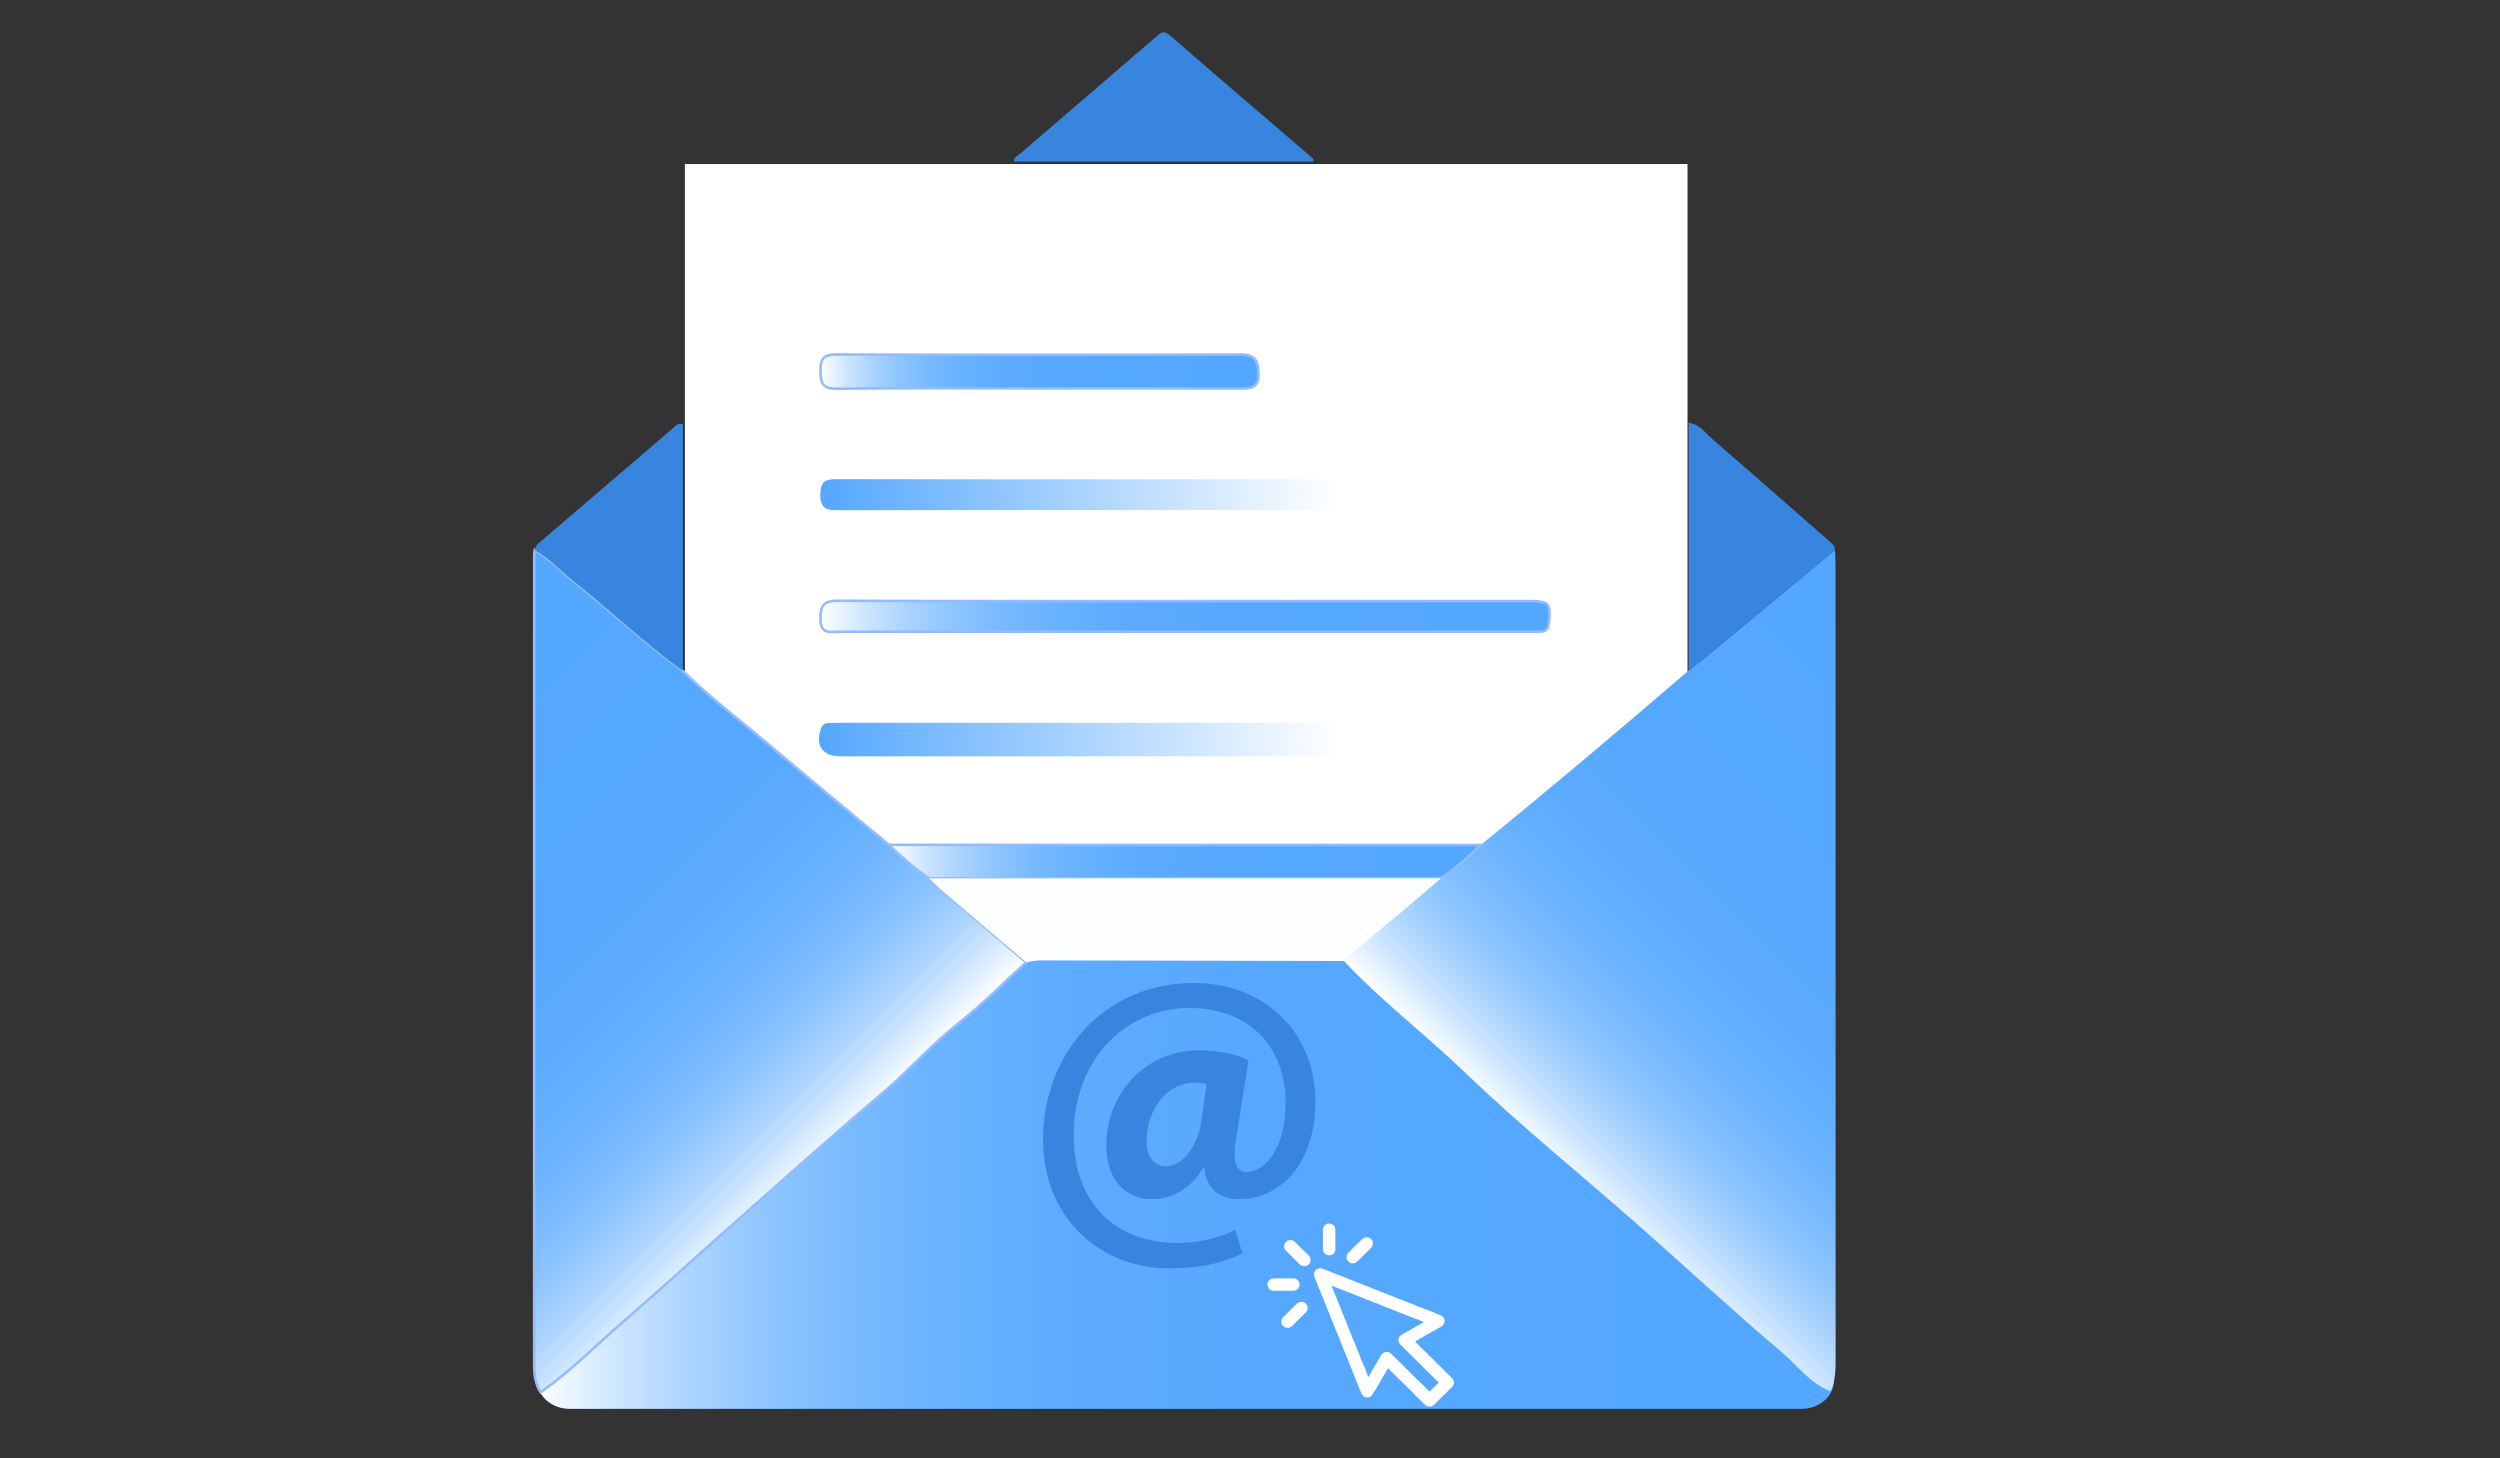
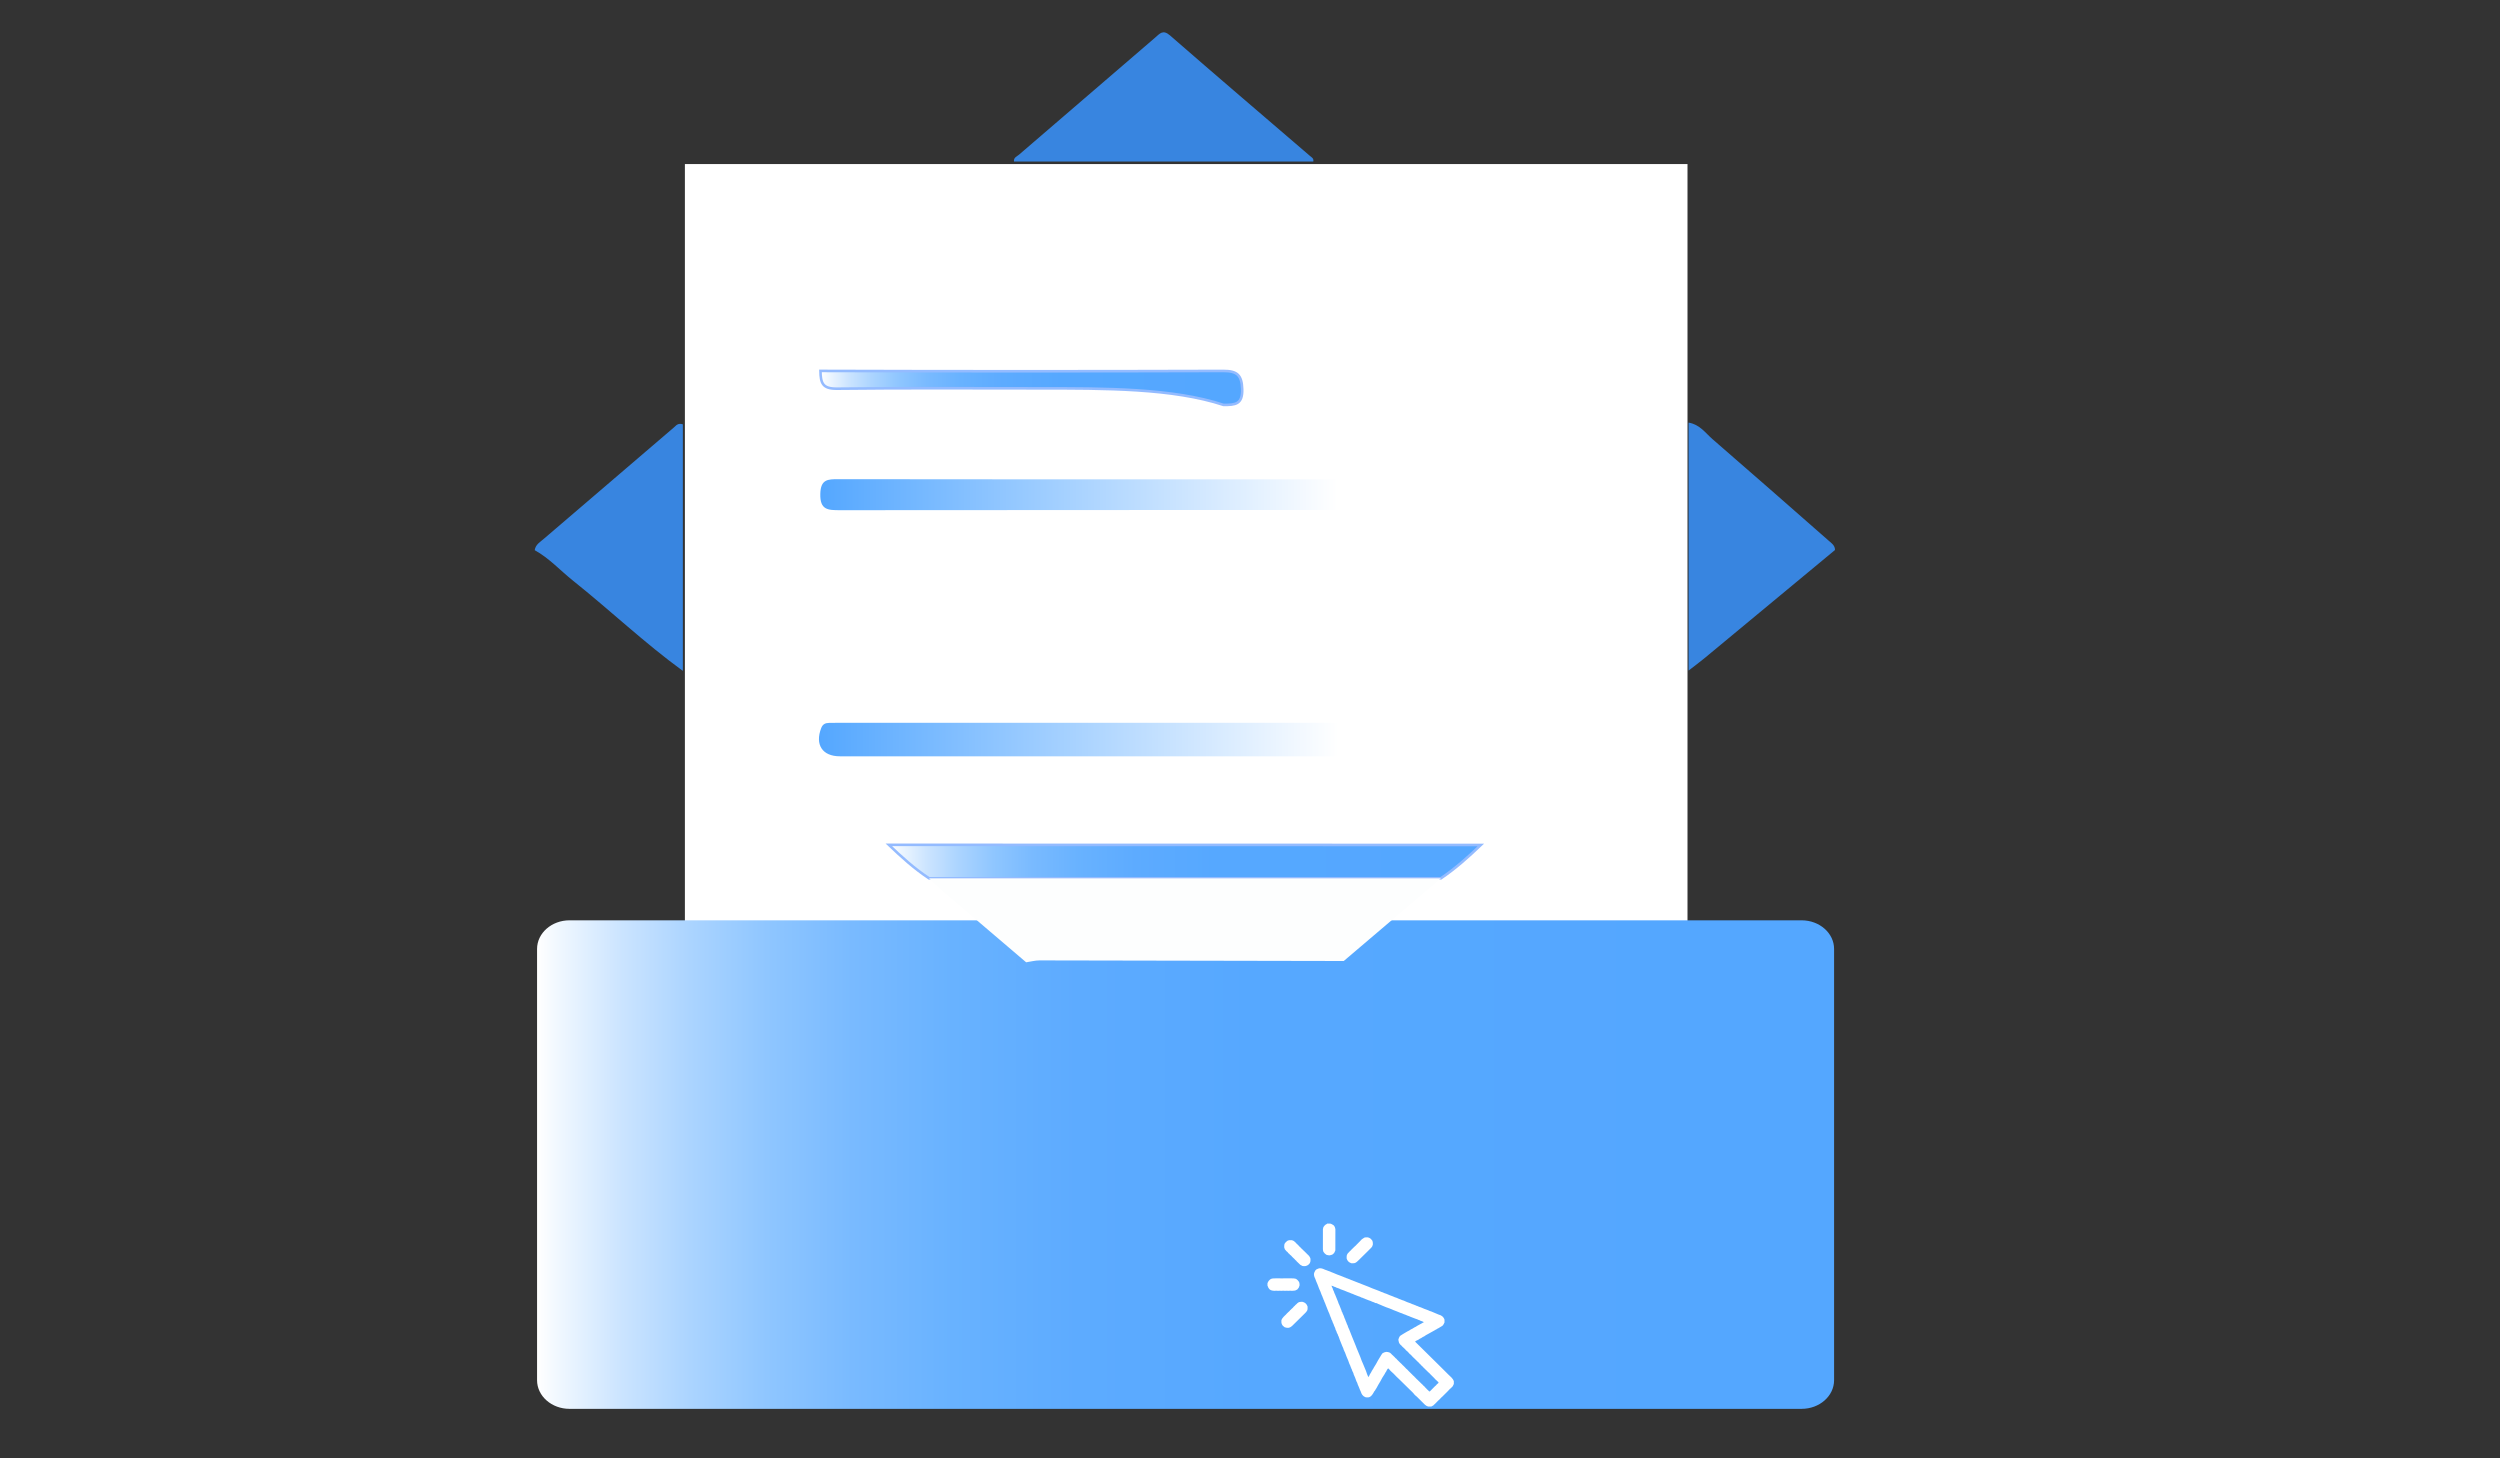
<svg xmlns="http://www.w3.org/2000/svg" version="1.1" id="Layer_1" x="0px" y="0px" width="960px" height="560px" viewBox="0 0 960 560" enable-background="new 0 0 960 560" xml:space="preserve">
  <rect x="0" y="0" width="960" height="560" fill="#333333" stroke="none" />
  <g>
    <linearGradient id="SVGID_1_" gradientUnits="userSpaceOnUse" x1="263" y1="226" x2="648" y2="226">
      <stop offset="0.005" style="stop-color:#FFFFFF" />
      <stop offset="0.753" style="stop-color:#FFFFFF" />
    </linearGradient>
    <rect x="263" y="63" fill-rule="evenodd" clip-rule="evenodd" fill="url(#SVGID_1_)" width="385" height="326" />
    <linearGradient id="SVGID_2_" gradientUnits="userSpaceOnUse" x1="206.231" y1="447.2" x2="704.29" y2="447.2">
      <stop offset="0" style="stop-color:#FFFFFF" />
      <stop offset="0.018" style="stop-color:#EFF7FF" />
      <stop offset="0.065" style="stop-color:#CBE4FF" />
      <stop offset="0.118" style="stop-color:#ABD4FF" />
      <stop offset="0.177" style="stop-color:#8FC6FF" />
      <stop offset="0.243" style="stop-color:#79BAFF" />
      <stop offset="0.321" style="stop-color:#68B2FF" />
      <stop offset="0.417" style="stop-color:#5DABFF" />
      <stop offset="0.551" style="stop-color:#56A8FF" />
      <stop offset="0.925" style="stop-color:#54A7FF" />
    </linearGradient>
    <path fill-rule="evenodd" clip-rule="evenodd" fill="url(#SVGID_2_)" enable-background="new    " d="M704.29,530   c0,6.074-5.587,11-12.482,11H218.714c-6.894,0-12.482-4.926-12.482-11V364.398c0-6.074,5.589-10.998,12.482-10.998h473.094   c6.896,0,12.482,4.924,12.482,10.998V530z" />
    <linearGradient id="SVGID_3_" gradientUnits="userSpaceOnUse" x1="306.142" y1="457.424" x2="132.659" y2="283.94">
      <stop offset="0" style="stop-color:#FFFFFF" />
      <stop offset="0.018" style="stop-color:#EFF7FF" />
      <stop offset="0.065" style="stop-color:#CBE4FF" />
      <stop offset="0.118" style="stop-color:#ABD4FF" />
      <stop offset="0.177" style="stop-color:#8FC6FF" />
      <stop offset="0.243" style="stop-color:#79BAFF" />
      <stop offset="0.321" style="stop-color:#68B2FF" />
      <stop offset="0.417" style="stop-color:#5DABFF" />
      <stop offset="0.551" style="stop-color:#56A8FF" />
      <stop offset="0.925" style="stop-color:#54A7FF" />
    </linearGradient>
-     <path fill-rule="evenodd" clip-rule="evenodd" fill="url(#SVGID_3_)" stroke="#94BBFF" stroke-miterlimit="10" enable-background="new    " d="   M394.041,369.524c-8.62,7.856-16.824,16.229-25.966,23.434c-10.398,8.201-19.002,18.177-29.063,26.7   c-19.646,16.656-38.809,33.871-58.109,50.919c-13.794,12.184-27.343,24.643-41.269,36.679   c-10.63,9.191-20.514,19.241-32.024,27.433c-2.065-3.209-2.489-6.806-2.489-10.486c0-103.667,0.002-207.335,0.015-311.003   c0-0.645,0.126-1.288,0.195-1.93c5.568,3.073,9.799,7.794,14.695,11.701c14.232,11.348,27.438,23.923,42.189,34.654   c10.173,10.104,21.648,18.727,32.578,27.971c15.422,13.041,31.011,25.892,46.529,38.824c4.846,4.634,9.804,9.146,15.439,12.854   c1.721,1.632,3.375,3.337,5.175,4.879C372.618,351.299,383.334,360.401,394.041,369.524z" />
    <linearGradient id="SVGID_4_" gradientUnits="userSpaceOnUse" x1="603.987" y1="457.075" x2="777.252" y2="283.811">
      <stop offset="0" style="stop-color:#FFFFFF" />
      <stop offset="0.018" style="stop-color:#EFF7FF" />
      <stop offset="0.065" style="stop-color:#CBE4FF" />
      <stop offset="0.118" style="stop-color:#ABD4FF" />
      <stop offset="0.177" style="stop-color:#8FC6FF" />
      <stop offset="0.243" style="stop-color:#79BAFF" />
      <stop offset="0.321" style="stop-color:#68B2FF" />
      <stop offset="0.417" style="stop-color:#5DABFF" />
      <stop offset="0.551" style="stop-color:#56A8FF" />
      <stop offset="0.925" style="stop-color:#54A7FF" />
    </linearGradient>
-     <path fill-rule="evenodd" clip-rule="evenodd" fill="url(#SVGID_4_)" enable-background="new    " d="M702.913,534.271   c-7.8-3.017-12.607-9.822-18.652-14.94c-18.665-15.809-36.569-32.495-54.926-48.669c-22.241-19.598-45.382-38.269-66.727-58.771   c-15.25-14.651-32.136-27.521-46.609-42.951c12.438-10.577,24.877-21.155,37.317-31.737c5.552-3.75,10.518-8.189,15.333-12.8   c26.957-21.877,53.489-44.257,79.768-66.927c2.052-1.594,4.149-3.135,6.147-4.786c16.702-13.819,33.387-27.659,50.076-41.492   c0.074,2.154,0.218,4.311,0.218,6.464c0.012,100.879,0.003,201.761,0.021,302.641C704.879,525.06,705.021,529.816,702.913,534.271z   " />
    <path fill-rule="evenodd" clip-rule="evenodd" fill="#3885E0" d="M504.305,62.039c-38.281,0-76.587,0-114.938,0   c-0.212-1.562,1.144-1.962,1.927-2.635c17.423-15.021,34.879-30,52.322-44.995c1.727-1.482,2.927-3.204,5.688-0.792   c17.828,15.557,35.853,30.896,53.798,46.323C503.672,60.429,504.557,60.801,504.305,62.039z" />
    <linearGradient id="SVGID_5_" gradientUnits="userSpaceOnUse" x1="314.477" y1="283.986" x2="595.433" y2="283.986">
      <stop offset="0" style="stop-color:#54A7FF" />
      <stop offset="0.71" style="stop-color:#FFFFFF" />
    </linearGradient>
    <path fill-rule="evenodd" clip-rule="evenodd" fill="url(#SVGID_5_)" enable-background="new    " d="M454.295,290.426   c-43.926,0-87.853,0.002-131.778-0.006c-6.745,0-9.637-4.481-7.167-10.855c0.579-1.488,1.562-1.932,2.954-1.97   c1.529-0.04,3.058-0.051,4.587-0.051c88.073-0.002,176.145-0.002,264.213,0c7.253,0,9.723,3.558,7.591,10.503   c-0.811,2.66-2.788,2.347-4.689,2.356c-7.864,0.044-15.732,0.022-23.599,0.022C529.034,290.426,491.666,290.426,454.295,290.426z" />
    <linearGradient id="SVGID_6_" gradientUnits="userSpaceOnUse" x1="314.991" y1="189.908" x2="594.929" y2="189.908">
      <stop offset="0" style="stop-color:#54A7FF" />
      <stop offset="0.71" style="stop-color:#FFFFFF" />
    </linearGradient>
    <path fill-rule="evenodd" clip-rule="evenodd" fill="url(#SVGID_6_)" enable-background="new    " d="M455.653,184.053   c43.908,0,87.815,0.135,131.726-0.15c6.29-0.042,7.921,1.97,7.483,7.716c-0.272,3.563-1.79,4.317-4.907,4.262   c-6.772-0.118-13.547-0.034-20.319-0.034c-82.355,0.002-164.712-0.023-247.066,0.067c-4.694,0.004-7.737-0.085-7.572-6.302   c0.146-5.551,2.836-5.617,6.964-5.608C366.525,184.083,411.088,184.053,455.653,184.053z" />
    <linearGradient id="SVGID_7_" gradientUnits="userSpaceOnUse" x1="315.046" y1="236.694" x2="595.034" y2="236.694">
      <stop offset="0" style="stop-color:#FFFFFF" />
      <stop offset="0.018" style="stop-color:#EFF7FF" />
      <stop offset="0.065" style="stop-color:#CBE4FF" />
      <stop offset="0.118" style="stop-color:#ABD4FF" />
      <stop offset="0.177" style="stop-color:#8FC6FF" />
      <stop offset="0.243" style="stop-color:#79BAFF" />
      <stop offset="0.321" style="stop-color:#68B2FF" />
      <stop offset="0.417" style="stop-color:#5DABFF" />
      <stop offset="0.551" style="stop-color:#56A8FF" />
      <stop offset="0.925" style="stop-color:#54A7FF" />
    </linearGradient>
-     <path fill-rule="evenodd" clip-rule="evenodd" fill="url(#SVGID_7_)" stroke="#94BBFF" stroke-miterlimit="10" enable-background="new    " d="   M454.962,230.809c44.126,0,88.253-0.004,132.381,0.001c7.489,0.004,8.237,0.947,7.44,8.151c-0.255,2.32-0.954,3.673-3.484,3.618   c-1.31-0.028-2.62,0.023-3.928,0.023c-88.258,0-176.512,0.007-264.767-0.025c-3.437-0.002-7.541,1.387-7.559-4.89   c-0.013-5.225,1.251-7.032,6.879-7.006C366.27,230.909,410.616,230.809,454.962,230.809z" />
    <path fill-rule="evenodd" clip-rule="evenodd" fill="#3885E0" d="M262.214,257.624c-14.752-10.731-27.958-23.307-42.189-34.654   c-4.896-3.907-9.127-8.628-14.695-11.701c0.308-2.166,2.13-3.182,3.572-4.42c16.633-14.289,33.297-28.546,49.969-42.79   c0.763-0.652,1.41-1.695,3.344-1.129C262.214,194.375,262.214,226.001,262.214,257.624z" />
    <linearGradient id="SVGID_8_" gradientUnits="userSpaceOnUse" x1="341.321" y1="330.846" x2="568.649" y2="330.846">
      <stop offset="0" style="stop-color:#FFFFFF" />
      <stop offset="0.018" style="stop-color:#EFF7FF" />
      <stop offset="0.065" style="stop-color:#CBE4FF" />
      <stop offset="0.118" style="stop-color:#ABD4FF" />
      <stop offset="0.177" style="stop-color:#8FC6FF" />
      <stop offset="0.243" style="stop-color:#79BAFF" />
      <stop offset="0.321" style="stop-color:#68B2FF" />
      <stop offset="0.417" style="stop-color:#5DABFF" />
      <stop offset="0.551" style="stop-color:#56A8FF" />
      <stop offset="0.925" style="stop-color:#54A7FF" />
    </linearGradient>
    <path fill-rule="evenodd" clip-rule="evenodd" fill="url(#SVGID_8_)" stroke="#94BBFF" stroke-miterlimit="10" enable-background="new    " d="   M568.649,324.466c-4.815,4.612-9.781,9.055-15.336,12.806c-65.518,0.001-131.036,0.001-196.554,0.001   c-5.635-3.707-10.593-8.22-15.439-12.854C417.099,324.434,492.873,324.449,568.649,324.466z" />
    <path fill-rule="evenodd" clip-rule="evenodd" fill="#3885E0" d="M704.641,211.199c-16.689,13.84-33.374,27.687-50.076,41.514   c-1.998,1.654-4.096,3.192-6.147,4.788c0-31.614,0-63.232,0-95.22c4.378,0.748,6.499,4.035,9.168,6.339   c14.939,12.909,29.744,25.964,44.593,38.975C703.305,208.583,704.654,209.439,704.641,211.199z" />
    <linearGradient id="SVGID_9_" gradientUnits="userSpaceOnUse" x1="315.056" y1="142.697" x2="483.273" y2="142.697">
      <stop offset="0" style="stop-color:#FFFFFF" />
      <stop offset="0.018" style="stop-color:#EFF7FF" />
      <stop offset="0.065" style="stop-color:#CBE4FF" />
      <stop offset="0.118" style="stop-color:#ABD4FF" />
      <stop offset="0.177" style="stop-color:#8FC6FF" />
      <stop offset="0.243" style="stop-color:#79BAFF" />
      <stop offset="0.321" style="stop-color:#68B2FF" />
      <stop offset="0.417" style="stop-color:#5DABFF" />
      <stop offset="0.551" style="stop-color:#56A8FF" />
      <stop offset="0.925" style="stop-color:#54A7FF" />
    </linearGradient>
-     <path fill-rule="evenodd" clip-rule="evenodd" fill="url(#SVGID_9_)" stroke="#94BBFF" stroke-miterlimit="10" enable-background="new    " d="   M398.776,149.126c-25.774,0-51.553-0.171-77.326,0.134c-5.615,0.064-6.32-2.155-6.392-6.826c-0.071-4.756,1.261-6.32,6.263-6.3   c51.552,0.167,103.103,0.164,154.653,0.011c5.366-0.018,7.123,1.587,7.29,6.995c0.185,5.859-2.697,6.067-7.159,6.047   C450.33,149.061,424.553,149.126,398.776,149.126z" />
+     <path fill-rule="evenodd" clip-rule="evenodd" fill="url(#SVGID_9_)" stroke="#94BBFF" stroke-miterlimit="10" enable-background="new    " d="   M398.776,149.126c-25.774,0-51.553-0.171-77.326,0.134c-5.615,0.064-6.32-2.155-6.392-6.826c51.552,0.167,103.103,0.164,154.653,0.011c5.366-0.018,7.123,1.587,7.29,6.995c0.185,5.859-2.697,6.067-7.159,6.047   C450.33,149.061,424.553,149.126,398.776,149.126z" />
    <path fill-rule="evenodd" clip-rule="evenodd" fill="#FDFEFE" d="M356.76,337.272c65.518,0,131.036,0,196.554-0.001   c-12.438,10.586-24.876,21.17-37.314,31.755c-38.935-0.086-77.874-0.186-116.811-0.231c-1.715,0-3.432,0.478-5.147,0.729   c-10.706-9.123-21.423-18.226-32.105-27.373C360.135,340.609,358.481,338.904,356.76,337.272z" />
    <g>
-       <path fill="#3885E0" d="M477.122,481.379c-9.283,4.251-17.33,5.669-28.317,5.669c-25.684,0-48.275-18.735-48.275-49.594    c0-32.116,22.9-59.983,57.872-59.983c27.232,0,46.728,19.05,46.728,45.499c0,22.988-12.687,37.473-29.399,37.473    c-7.273,0-12.534-3.782-13.307-12.123h-0.309c-4.798,8.025-11.76,12.123-19.963,12.123c-10.057,0-17.329-7.562-17.329-20.472    c0-19.207,13.927-36.68,36.209-36.68c6.807,0,14.543,1.73,18.415,3.934l-4.643,29.128c-1.551,9.287-0.465,13.539,3.866,13.697    c6.654,0.155,15.011-8.504,15.011-26.606c0-20.468-12.997-36.369-36.983-36.369c-23.673,0-44.411,18.893-44.411,48.965    c0,26.29,16.557,41.247,39.614,41.247c7.89,0,16.248-1.732,22.438-5.039L477.122,481.379z M463.351,416.357    c-1.237-0.315-2.785-0.631-4.797-0.631c-10.21,0-18.257,10.234-18.257,22.357c0,5.98,2.631,9.762,7.736,9.762    c5.726,0,11.759-7.401,13.153-16.531L463.351,416.357z" />
-     </g>
+       </g>
    <g>
      <path fill-rule="evenodd" clip-rule="evenodd" fill="#FFFFFF" d="M558.271,530.387c0,0.352,0,0.707,0,1.063    c-0.149,0.3-0.296,0.608-0.445,0.91c-0.243,0.191-0.448,0.423-0.634,0.67c-0.31,0.141-0.511,0.397-0.721,0.644    c-0.224,0.235-0.445,0.467-0.672,0.699c-0.666,0.661-1.332,1.324-1.997,1.982c-0.265,0.193-0.478,0.428-0.69,0.674    c-0.19,0.186-0.379,0.374-0.572,0.56c-0.291,0.282-0.615,0.526-0.854,0.857c-0.018,0.01-0.028,0.023-0.035,0.039    c-0.079,0.016-0.14,0.045-0.146,0.135c-0.021,0.019-0.039,0.035-0.051,0.06l-0.017-0.002l0.004,0.02    c-0.026,0.009-0.043,0.023-0.063,0.043c-0.017,0.018-0.035,0.037-0.055,0.054c-0.015,0.009-0.03,0.026-0.036,0.048    c-0.075,0.016-0.133,0.052-0.149,0.132c-0.016,0.03-0.027,0.059-0.044,0.089c-0.267,0.157-0.477,0.383-0.682,0.619    c-0.272,0.148-0.551,0.293-0.824,0.439c-0.389,0-0.777,0-1.165,0c-0.474-0.145-0.904-0.362-1.256-0.713    c-1.045-1.031-2.089-2.063-3.121-3.101c-0.281-0.281-0.666-0.482-0.883-0.784c-0.56-0.767-1.282-1.383-1.945-2.037    c-1.291-1.275-2.607-2.53-3.886-3.823c-0.327-0.33-0.695-0.62-1.019-0.961c-0.758-0.802-1.522-1.603-2.372-2.315    c-0.016-0.067-0.03-0.141-0.127-0.136c-0.062-0.078-0.124-0.155-0.187-0.236c-0.563-0.715-0.599-0.71-1.051,0.071    c-0.07,0.123-0.131,0.255-0.197,0.385c-0.022,0.057-0.044,0.114-0.071,0.17c-0.265,0.304-0.435,0.661-0.617,1.017    c-0.629,0.898-1.161,1.85-1.66,2.823c-0.482,0.859-1.057,1.664-1.47,2.563c-0.118,0.181-0.229,0.356-0.348,0.531    c-0.066,0.124-0.133,0.249-0.199,0.372c-0.062,0.037-0.132,0.073-0.108,0.173c-0.023,0.002-0.044,0.014-0.063,0.028    c-0.137,0.074-0.163,0.226-0.234,0.348c-0.502,0.857-0.939,1.764-2.006,2.084c-0.452-0.005-0.912,0.075-1.354-0.083    c-0.969-0.396-1.438-1.181-1.713-2.123c-0.119-0.249-0.256-0.491-0.343-0.749c-0.227-0.655-0.508-1.286-0.796-1.918    c-0.104-0.468-0.293-0.904-0.539-1.316c-0.287-0.915-0.664-1.798-1.067-2.671c-0.021-0.5-0.354-0.877-0.53-1.316    c-0.086-0.325-0.176-0.651-0.375-0.931c0.015-0.161-0.063-0.285-0.163-0.394c-0.129-0.467-0.3-0.92-0.546-1.338    c-0.282-0.939-0.674-1.833-1.078-2.729c-0.133-0.351-0.265-0.702-0.397-1.059c-0.168-0.376-0.237-0.802-0.497-1.145    c0.018-0.161-0.106-0.254-0.178-0.374c-0.089-0.501-0.311-0.951-0.531-1.401c-0.334-0.831-0.667-1.658-1.001-2.49    c-0.166-0.468-0.331-0.942-0.5-1.416c-0.273-0.288-0.187-0.744-0.484-1.025c-0.027-0.11-0.046-0.228-0.148-0.301    c-0.089-0.413-0.253-0.795-0.479-1.154c-0.091-0.569-0.368-1.072-0.605-1.594c0.006-0.028-0.005-0.057-0.024-0.082    c-0.108-0.364-0.241-0.72-0.443-1.047c-0.151-0.5-0.311-0.994-0.616-1.43c0.025-0.31-0.139-0.549-0.296-0.791    c-0.019-0.064-0.036-0.138-0.053-0.204l0.014-0.024l-0.029-0.022c-0.028-0.112,0.009-0.262-0.158-0.301    c-0.072-0.51-0.338-0.949-0.535-1.409c-0.342-0.848-0.685-1.698-1.021-2.552c-0.15-0.457-0.328-0.91-0.547-1.345    c-0.103-0.34-0.21-0.677-0.413-0.976c0.01-0.172-0.063-0.313-0.156-0.445c-0.13-0.424-0.299-0.826-0.503-1.218    c-0.291-0.814-0.582-1.628-0.975-2.398c-0.307-1.003-0.769-1.946-1.158-2.91c-0.16-0.523-0.352-1.032-0.609-1.513    c-0.13-0.37-0.208-0.75-0.201-1.145c0.036-0.528,0.312-0.969,0.551-1.425c0.179-0.058,0.237-0.24,0.362-0.354    c0.449-0.157,0.853-0.439,1.351-0.458c0.425-0.017,0.823,0.096,1.224,0.229c0.473,0.224,0.951,0.431,1.454,0.576    c0.857,0.339,1.715,0.676,2.568,1.012c0.917,0.42,1.859,0.766,2.801,1.105c0.387,0.159,0.776,0.309,1.161,0.465    c0.146,0.102,0.31,0.15,0.483,0.171c0.293,0.175,0.605,0.289,0.934,0.375c0.457,0.193,0.914,0.38,1.369,0.569    c0.863,0.335,1.726,0.67,2.591,1.001c0.506,0.199,1.015,0.402,1.522,0.602c0.86,0.336,1.719,0.67,2.583,1.005    c0.909,0.415,1.847,0.774,2.784,1.114c0.415,0.161,0.824,0.318,1.243,0.479c0.063,0.058,0.132,0.094,0.227,0.08    c0.374,0.222,0.784,0.362,1.207,0.479c0.42,0.226,0.862,0.406,1.329,0.521c0.846,0.399,1.728,0.717,2.606,1.041    c0.464,0.207,0.919,0.434,1.417,0.541l0.004-0.003c0.036,0.022,0.074,0.047,0.106,0.069c0.093,0.032,0.182,0.066,0.271,0.098    c0.311,0.177,0.642,0.314,0.988,0.403c0.444,0.182,0.873,0.407,1.353,0.502c0.856,0.411,1.734,0.781,2.65,1.054l0.007-0.003    c0.032,0.021,0.066,0.044,0.1,0.069c0.414,0.169,0.811,0.374,1.25,0.468c0.112,0.094,0.231,0.158,0.381,0.155    c0.267,0.18,0.576,0.26,0.877,0.358c0.431,0.219,0.882,0.39,1.352,0.513c0.898,0.419,1.824,0.771,2.765,1.094    c0.356,0.208,0.743,0.356,1.155,0.445c0.954,0.405,1.912,0.81,2.867,1.212c1.089,0.272,1.9,0.848,2.236,1.959    c0,0.354,0,0.705,0,1.059c-0.215,0.47-0.434,0.938-0.827,1.3c-0.497,0.299-0.997,0.601-1.5,0.9c-0.283,0.12-0.555,0.26-0.79,0.46    c-0.167,0.058-0.33,0.122-0.46,0.246c-0.918,0.512-1.841,1.025-2.762,1.537c-0.485,0.189-0.88,0.53-1.327,0.785    c-0.017,0.017-0.027,0.036-0.035,0.06c-0.442,0.188-0.871,0.401-1.246,0.711c-0.388,0.16-0.767,0.347-1.076,0.632l0.008-0.006    c-0.03-0.003-0.058,0-0.082,0.02c-0.037,0.021-0.073,0.043-0.112,0.065c-0.059,0.006-0.112,0.024-0.088,0.101v-0.013    c-0.284,0.013-0.47,0.227-0.718,0.326c-0.318,0.126-0.265,0.258-0.052,0.463c2.594,2.552,5.179,5.111,7.767,7.668    c0.813,0.803,1.626,1.606,2.434,2.409c0.773,0.771,1.547,1.542,2.316,2.312C556.924,528.595,557.9,529.243,558.271,530.387z     M544.518,530.027c0.013,0.091,0.08,0.115,0.148,0.146c0.071,0.07,0.141,0.142,0.21,0.208c0.291,0.283,0.58,0.569,0.863,0.854    c0.179,0.164,0.354,0.327,0.532,0.49c0.215,0.255,0.428,0.514,0.718,0.69c0.145,0.249,0.359,0.429,0.567,0.621    c0.258,0.317,0.543,0.605,0.866,0.858c0.1,0.107,0.199,0.214,0.299,0.324c0.133,0.154,0.257,0.171,0.408,0.016    c0.658-0.669,1.321-1.337,1.98-2.004c0.222-0.124,0.397-0.296,0.525-0.518c0.184-0.163,0.346-0.368,0.556-0.497    c0.313-0.188,0.221-0.367,0.061-0.589c-0.089-0.13-0.233-0.163-0.353-0.246c-0.209-0.263-0.435-0.508-0.717-0.696    c-0.562-0.716-1.292-1.274-1.895-1.946c-0.284-0.271-0.492-0.612-0.851-0.805c-0.138-0.147-0.271-0.293-0.41-0.437    c-0.31-0.297-0.627-0.595-0.938-0.893c-0.167-0.197-0.331-0.396-0.557-0.534c-0.21-0.308-0.484-0.559-0.784-0.781    c-0.113-0.25-0.318-0.41-0.552-0.543c-0.218-0.385-0.584-0.628-0.89-0.934c-0.125-0.126-0.258-0.255-0.385-0.385    c-0.291-0.288-0.581-0.57-0.869-0.857c-0.176-0.163-0.353-0.323-0.529-0.486c-0.233-0.376-0.625-0.609-0.896-0.951    c-0.095-0.067-0.186-0.136-0.28-0.199c-0.229-0.379-0.621-0.613-0.885-0.962c-0.163-0.175-0.35-0.327-0.562-0.443    c-0.239-0.415-0.63-0.696-0.967-1.031c-0.145-0.134-0.293-0.262-0.439-0.395c-0.229-0.3-0.489-0.572-0.796-0.793    c-0.128-0.175-0.257-0.352-0.381-0.525c-0.229-0.415-0.209-0.891-0.35-1.327c0.072-0.484,0.317-0.902,0.545-1.326    c0.085-0.036,0.146-0.092,0.171-0.181c0.35-0.235,0.702-0.481,1.073-0.688c0.555-0.303,1.091-0.644,1.631-0.965    c0.48-0.216,0.938-0.464,1.358-0.779c0.48-0.174,0.888-0.471,1.308-0.746c0.442-0.187,0.862-0.409,1.232-0.71    c0.08-0.004,0.154-0.009,0.197-0.087c0.759-0.42,1.514-0.843,2.301-1.275c-0.457-0.295-0.938-0.402-1.4-0.561    c-0.27-0.276-0.697-0.221-0.99-0.453c-0.19-0.146-0.438-0.131-0.65-0.229c-0.661-0.288-1.352-0.52-2.027-0.774    c-0.444-0.178-0.873-0.408-1.337-0.528c-0.434-0.221-0.89-0.382-1.35-0.527c-0.434-0.213-0.871-0.406-1.341-0.523    c-0.909-0.32-1.76-0.784-2.688-1.063c-0.877-0.396-1.764-0.766-2.687-1.051c-0.445-0.182-0.891-0.365-1.336-0.547    c-0.565-0.281-1.164-0.487-1.744-0.733c-0.308-0.13-0.631-0.415-1.032-0.322c-0.387-0.252-0.826-0.386-1.26-0.526    c-0.427-0.232-0.879-0.396-1.339-0.536c-0.45-0.174-0.894-0.352-1.346-0.524c-0.128-0.11-0.287-0.158-0.456-0.175    c-0.303-0.177-0.615-0.316-0.969-0.37c-0.388-0.247-0.818-0.394-1.259-0.52c-0.447-0.175-0.896-0.353-1.34-0.531    c-0.022-0.017-0.044-0.017-0.065-0.007c-0.395-0.245-0.845-0.363-1.278-0.519c-0.434-0.219-0.884-0.391-1.346-0.534    c-0.92-0.364-1.814-0.793-2.768-1.069c-0.385-0.255-0.832-0.367-1.266-0.515c-0.11-0.04-0.228-0.079-0.34-0.116    c-0.253-0.169-0.524-0.304-0.838-0.339c-0.306-0.194-0.638-0.322-1.051-0.418c0.158,0.381,0.231,0.729,0.448,1.014    c0.054,0.426,0.249,0.796,0.457,1.162l0.001,0.003c0.108,0.437,0.294,0.846,0.495,1.249c0.37,0.913,0.738,1.825,1.109,2.737    c0.128,0.463,0.307,0.906,0.536,1.33c0.27,0.682,0.54,1.36,0.809,2.04c0.037,0.18,0.042,0.37,0.173,0.522    c0.03,0.032,0.063,0.058,0.094,0.088c0.056,0.213,0.119,0.418,0.212,0.623c0.149,0.342,0.364,0.674,0.457,1.023    c0.113,0.426,0.282,0.811,0.477,1.195c0.124,0.394,0.261,0.782,0.453,1.147c0.137,0.39,0.245,0.795,0.477,1.145    c0.023,0.059,0.05,0.119,0.069,0.178c0.076,0.484,0.354,0.894,0.533,1.338c0.345,0.876,0.69,1.752,1.035,2.628    c0.192,0.477,0.393,0.952,0.585,1.428c0.334,0.829,0.669,1.658,1.008,2.484c0.054,0.153,0.1,0.302,0.16,0.452    c0.349,0.851,0.703,1.701,1.056,2.549c0.148,0.359,0.298,0.718,0.443,1.075c0.301,0.935,0.68,1.835,1.088,2.73    c0.362,0.885,0.729,1.772,1.096,2.652c0.219,0.784,0.541,1.525,0.9,2.344c0.21-0.42,0.485-0.705,0.581-1.095    c0.312-0.447,0.598-0.915,0.814-1.418c0.081-0.024,0.098-0.089,0.101-0.163c0.274-0.298,0.424-0.674,0.613-1.023    c0.577-0.873,1.104-1.774,1.573-2.708c0.589-0.863,1.025-1.816,1.651-2.651c0.063-0.059,0.123-0.114,0.185-0.172    c0.424-0.216,0.852-0.432,1.338-0.474c0.47,0,0.918,0.092,1.347,0.279c0.096,0.067,0.187,0.13,0.278,0.194    c0.027,0.071,0.084,0.094,0.149,0.104c0.011,0.027,0.023,0.048,0.05,0.064c0.291,0.279,0.526,0.618,0.868,0.848    c0.025,0.017,0.046,0.039,0.071,0.061c0.035,0.037,0.072,0.08,0.104,0.12c0.118,0.104,0.234,0.209,0.35,0.313    c0.195,0.281,0.43,0.519,0.726,0.692c0.136,0.253,0.384,0.41,0.566,0.621c0.285,0.287,0.575,0.568,0.865,0.856    c0.178,0.159,0.356,0.326,0.534,0.486c0.229,0.305,0.514,0.554,0.802,0.8c0.179,0.18,0.351,0.356,0.527,0.532    c0.245,0.287,0.487,0.579,0.811,0.783c0.19,0.205,0.383,0.408,0.575,0.611c0.29,0.285,0.58,0.572,0.867,0.859    c0.131,0.127,0.265,0.256,0.394,0.384c0.273,0.276,0.512,0.587,0.846,0.805c0.073,0.084,0.144,0.174,0.221,0.255    c0.022,0.082,0.076,0.124,0.158,0.143l0.027,0.031c0.329,0.364,0.661,0.722,1.047,1.028    C544.494,530.009,544.504,530.023,544.518,530.027z" />
      <path fill-rule="evenodd" clip-rule="evenodd" fill="#FFFFFF" d="M509.616,469.854c0.389,0,0.778,0,1.164,0    c0.538,0.119,0.979,0.424,1.421,0.723v-0.015c-0.012,0.078,0.035,0.125,0.097,0.157c0.093,0.158,0.186,0.318,0.28,0.477    c0.069,0.263,0.139,0.522,0.21,0.788c-0.006,2.684-0.013,5.365-0.017,8.053c-0.013,0.074-0.024,0.152-0.035,0.231    c-0.148,0.303-0.296,0.608-0.439,0.911c-0.24,0.205-0.481,0.409-0.722,0.615l0.009-0.006c-0.03-0.005-0.055,0-0.078,0.018    c-0.276,0.082-0.561,0.158-0.839,0.237c-0.391,0.041-0.764-0.035-1.132-0.145c-0.089-0.032-0.18-0.067-0.271-0.102    c-0.439-0.296-0.798-0.668-1.076-1.109c-0.001-0.087-0.007-0.173-0.089-0.23c-0.089-0.343-0.103-0.695-0.108-1.046    c0-2.479,0-4.959,0.006-7.434c0.063-0.264,0.131-0.531,0.198-0.793h-0.007c0.32-0.439,0.642-0.881,1.174-1.104    C509.477,470.032,509.571,469.972,509.616,469.854z" />
      <path fill-rule="evenodd" clip-rule="evenodd" fill="#FFFFFF" d="M486.707,493.658c0-0.295,0-0.592,0-0.882    c0.241-0.727,0.701-1.279,1.349-1.68l-0.005,0.004c0.407-0.129,0.823-0.218,1.255-0.204c0.478-0.005,0.957-0.006,1.437-0.01    c0.417,0.004,0.832,0.005,1.248,0.01c0.477-0.005,0.956-0.005,1.436-0.006c0.439,0,0.883,0,1.328,0c0.452,0,0.9,0,1.354,0.001    c0.444,0.027,0.896-0.001,1.332,0.115c0.053,0.081,0.138,0.081,0.224,0.085c0.515,0.301,0.891,0.737,1.214,1.226    c0.003,0.037,0.006,0.072,0.011,0.108c0.127,0.396,0.203,0.796,0.136,1.213c-0.104,0.277-0.205,0.554-0.308,0.835    c-0.185,0.228-0.373,0.456-0.558,0.688c-0.276,0.138-0.553,0.273-0.829,0.406c-0.405,0.036-0.813,0.073-1.22,0.105    c-0.453-0.066-0.904-0.069-1.36,0c-0.441-0.052-0.884-0.052-1.323,0c-0.454-0.066-0.907-0.069-1.36,0    c-0.442-0.052-0.877-0.052-1.321,0c-0.457-0.066-0.913-0.066-1.367-0.002c-0.444-0.05-0.901-0.046-1.32-0.23    c-0.158-0.094-0.317-0.188-0.475-0.279C487.154,494.737,486.865,494.233,486.707,493.658z" />
      <path fill-rule="evenodd" clip-rule="evenodd" fill="#FFFFFF" d="M518.919,485.085c-0.946-0.296-1.568-0.903-1.813-1.865    c0.024-0.483-0.047-0.979,0.16-1.436c0.115-0.19,0.226-0.381,0.334-0.569c0.279-0.204,0.512-0.451,0.713-0.729    c0.241-0.171,0.446-0.382,0.626-0.612c0.268-0.21,0.508-0.45,0.726-0.713c0.195-0.188,0.395-0.378,0.59-0.566    c0.301-0.229,0.563-0.492,0.801-0.785c0.611-0.666,1.331-1.228,1.893-1.938c0.332-0.216,0.659-0.428,0.986-0.638    c0.119-0.027,0.238-0.058,0.356-0.083c1.175-0.165,2.057,0.278,2.682,1.26c0.019,0.034,0.034,0.067,0.054,0.101    c0.16,0.429,0.143,0.873,0.16,1.318c-0.1,0.415-0.211,0.838-0.514,1.158c-0.455,0.484-0.93,0.949-1.4,1.419    c-1.199,1.18-2.404,2.351-3.597,3.544c-0.421,0.417-0.84,0.826-1.402,1.058C519.826,485.126,519.372,485.098,518.919,485.085z" />
      <path fill-rule="evenodd" clip-rule="evenodd" fill="#FFFFFF" d="M493.126,505.424c0.068-0.066,0.134-0.129,0.199-0.196    c0.3-0.26,0.594-0.521,0.83-0.845c0.2-0.188,0.399-0.38,0.599-0.569c0.287-0.211,0.521-0.479,0.733-0.764h-0.003    c0.07-0.003,0.128-0.028,0.149-0.102c0.124-0.125,0.249-0.247,0.375-0.374c0.313-0.251,0.601-0.517,0.823-0.854    c0.244-0.163,0.444-0.379,0.626-0.614c0.32-0.177,0.519-0.487,0.779-0.725c0.183-0.119,0.367-0.234,0.552-0.354    c0.421-0.056,0.833-0.179,1.269-0.152c1.043,0.218,1.735,0.819,2.055,1.835c-0.011,0.472,0.058,0.952-0.103,1.416    c-0.183,0.39-0.45,0.723-0.757,1.028c-1.668,1.637-3.34,3.271-4.996,4.922c-0.401,0.403-0.86,0.669-1.41,0.795    c-0.521,0.031-1.028,0.004-1.516-0.198l0,0c-1.02-0.608-1.399-1.51-1.271-2.656c0.005-0.028,0.013-0.061,0.016-0.093    c0.182-0.513,0.52-0.925,0.871-1.326l0.016-0.019C493.041,505.555,493.102,505.513,493.126,505.424z" />
      <path fill-rule="evenodd" clip-rule="evenodd" fill="#FFFFFF" d="M503.174,483.128c0.074,0.442,0.109,0.88,0.014,1.319    c-0.063,0.182-0.128,0.361-0.192,0.545c-0.087,0.064-0.149,0.148-0.178,0.256l-0.007,0.009c-0.175,0.174-0.351,0.351-0.523,0.524    c-0.273,0.127-0.548,0.246-0.819,0.372c-0.446,0.093-0.891,0.063-1.334-0.015c-0.269-0.146-0.542-0.296-0.813-0.441    c-0.152-0.147-0.303-0.291-0.454-0.436c-0.271-0.257-0.544-0.515-0.817-0.775c-0.013-0.026-0.034-0.039-0.066-0.039l0.009,0.004    c-0.104-0.264-0.332-0.411-0.545-0.574c-0.228-0.32-0.538-0.561-0.815-0.829c-0.152-0.147-0.302-0.294-0.448-0.441    c-0.238-0.315-0.517-0.592-0.856-0.808c-0.15-0.229-0.329-0.43-0.582-0.553c-0.157-0.343-0.45-0.562-0.745-0.777    c-0.188-0.229-0.388-0.461-0.576-0.69l-0.022-0.016c-0.025-0.049-0.05-0.097-0.076-0.146c-0.013-0.172-0.063-0.332-0.166-0.473    c-0.018-0.402-0.043-0.805,0.032-1.206c0.042-0.132,0.084-0.268,0.128-0.398c0.268-0.405,0.598-0.755,0.99-1.047    c0.214-0.084,0.436-0.166,0.652-0.248c0.376-0.001,0.758-0.007,1.139-0.007c0.215,0.086,0.428,0.169,0.64,0.255    c0.235,0.192,0.469,0.382,0.701,0.575c0.228,0.322,0.54,0.561,0.821,0.829c0.147,0.148,0.296,0.296,0.445,0.442    c0.246,0.288,0.491,0.58,0.802,0.803c0.239,0.289,0.491,0.56,0.794,0.778c0.216,0.21,0.383,0.465,0.643,0.623    c0.146,0.194,0.302,0.376,0.522,0.494c0.238,0.311,0.52,0.581,0.819,0.84c0.146,0.147,0.292,0.302,0.438,0.448    C502.874,482.594,503.023,482.862,503.174,483.128z" />
    </g>
  </g>
</svg>